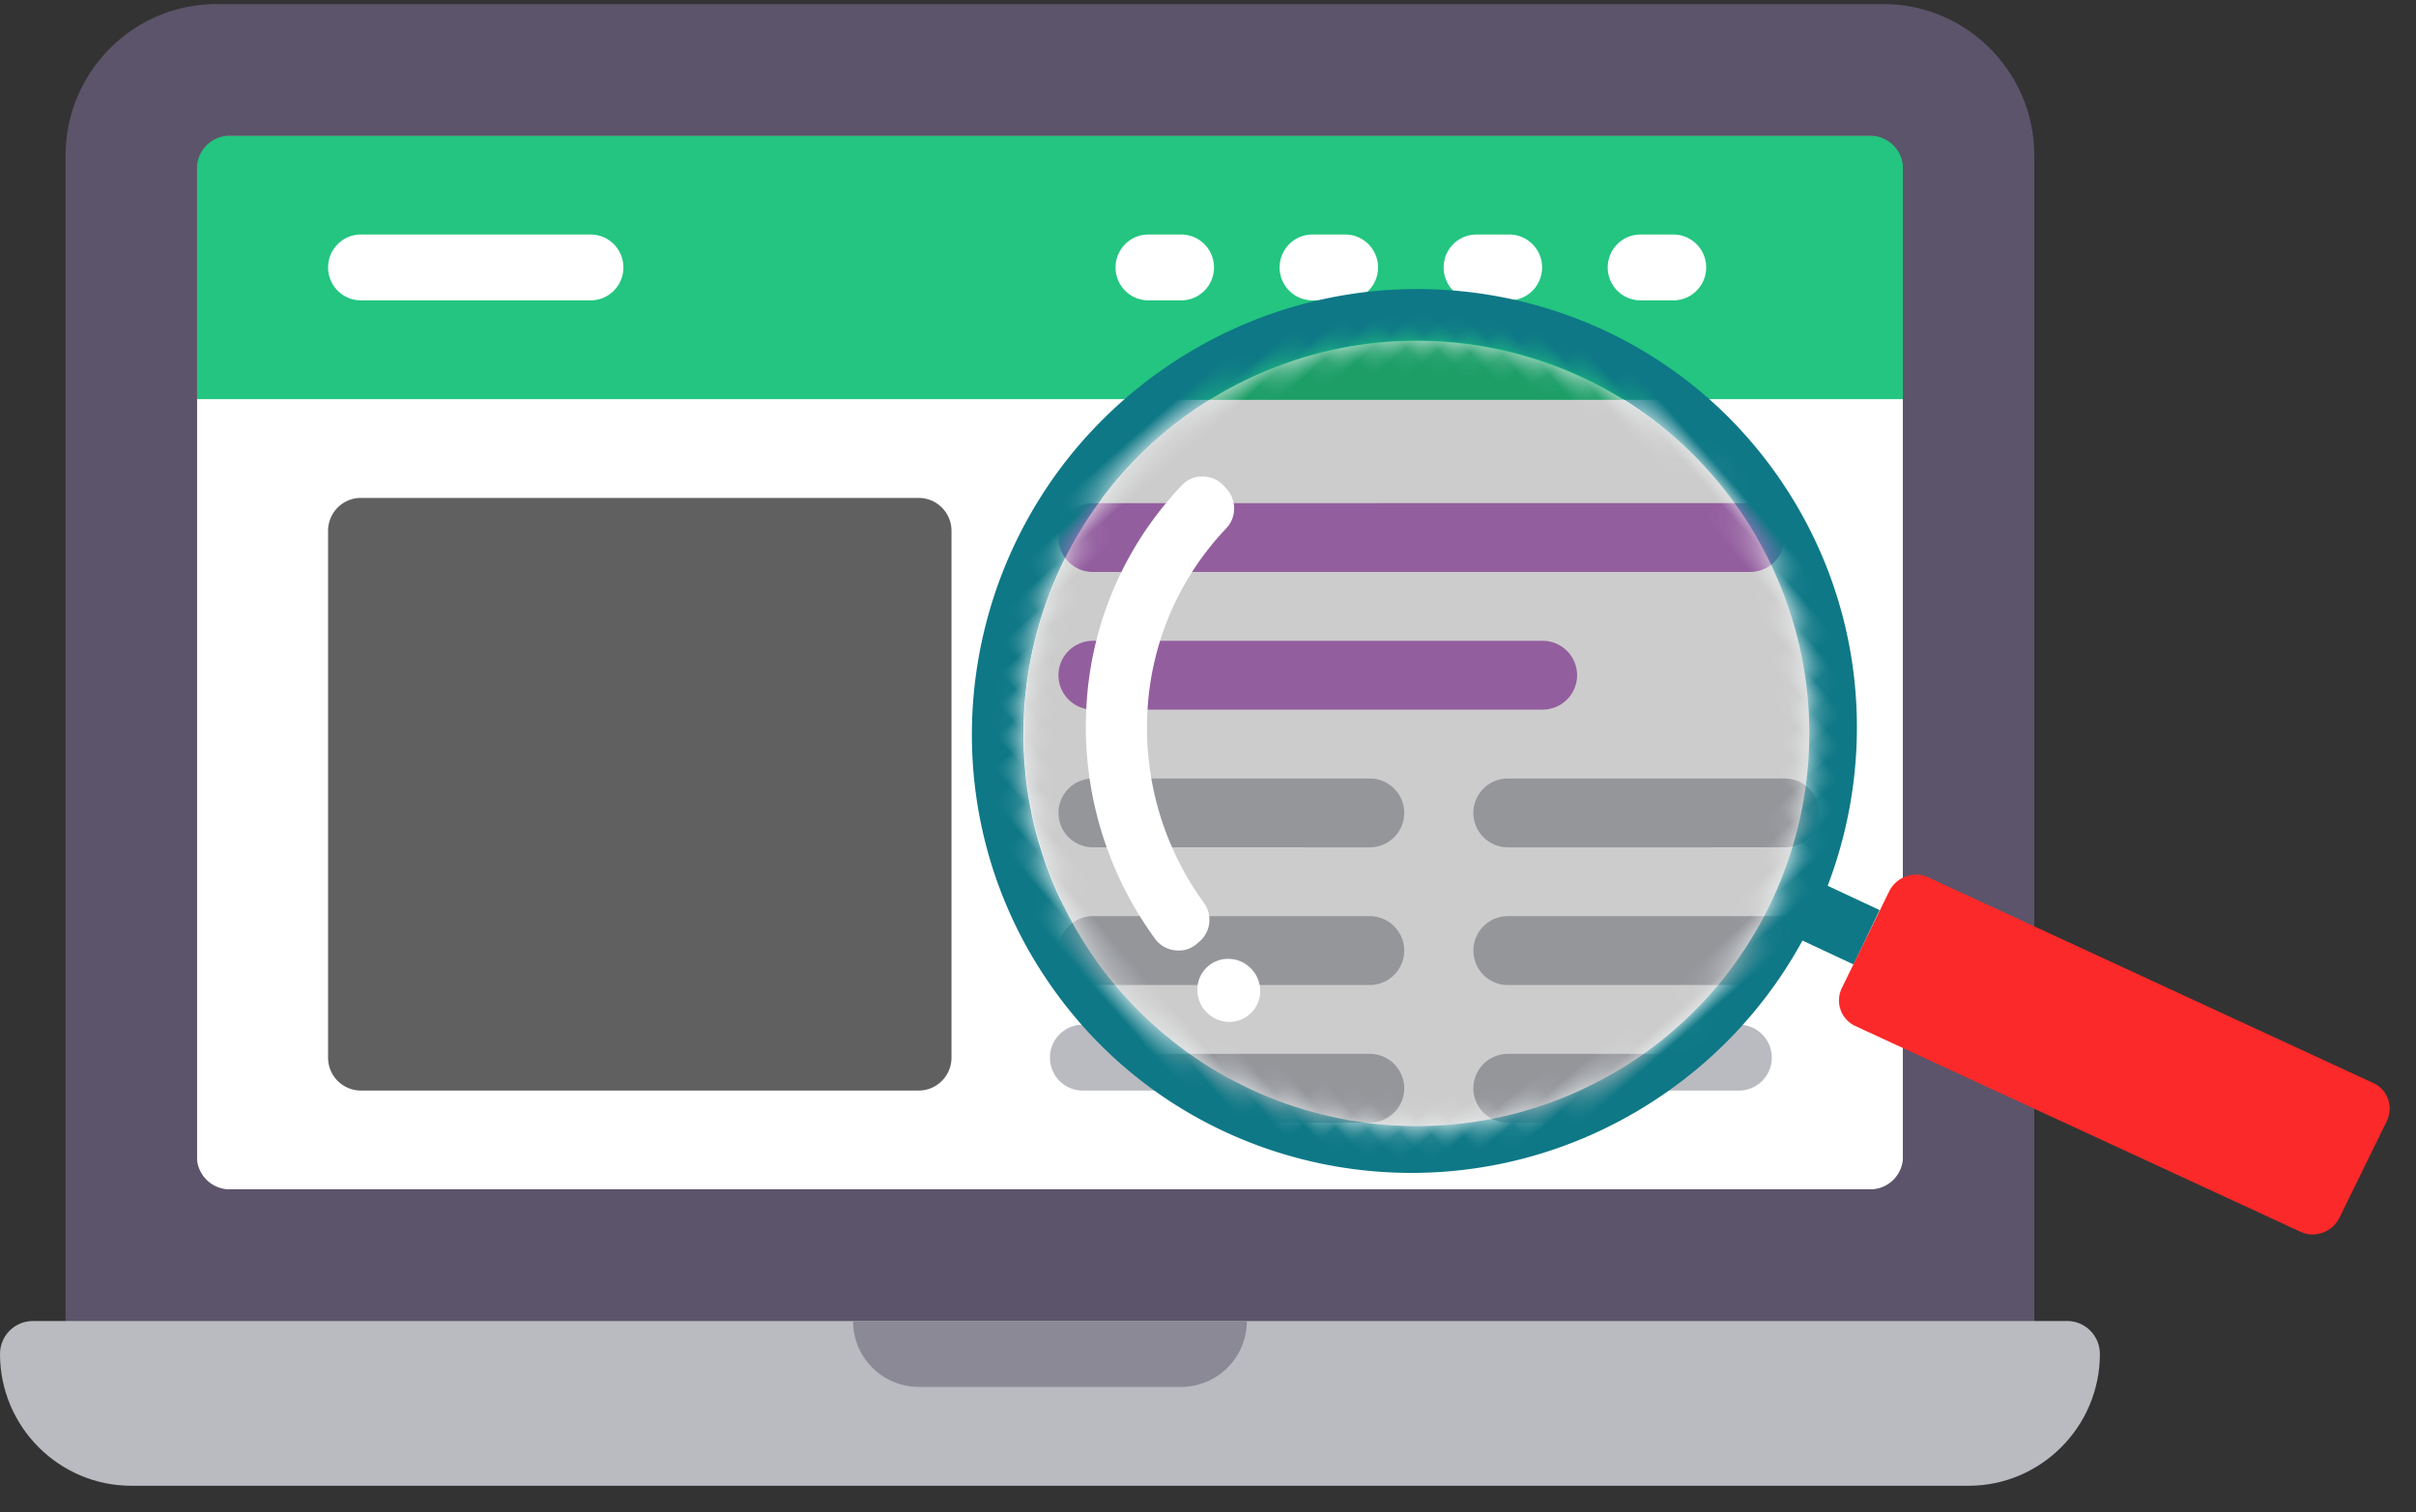
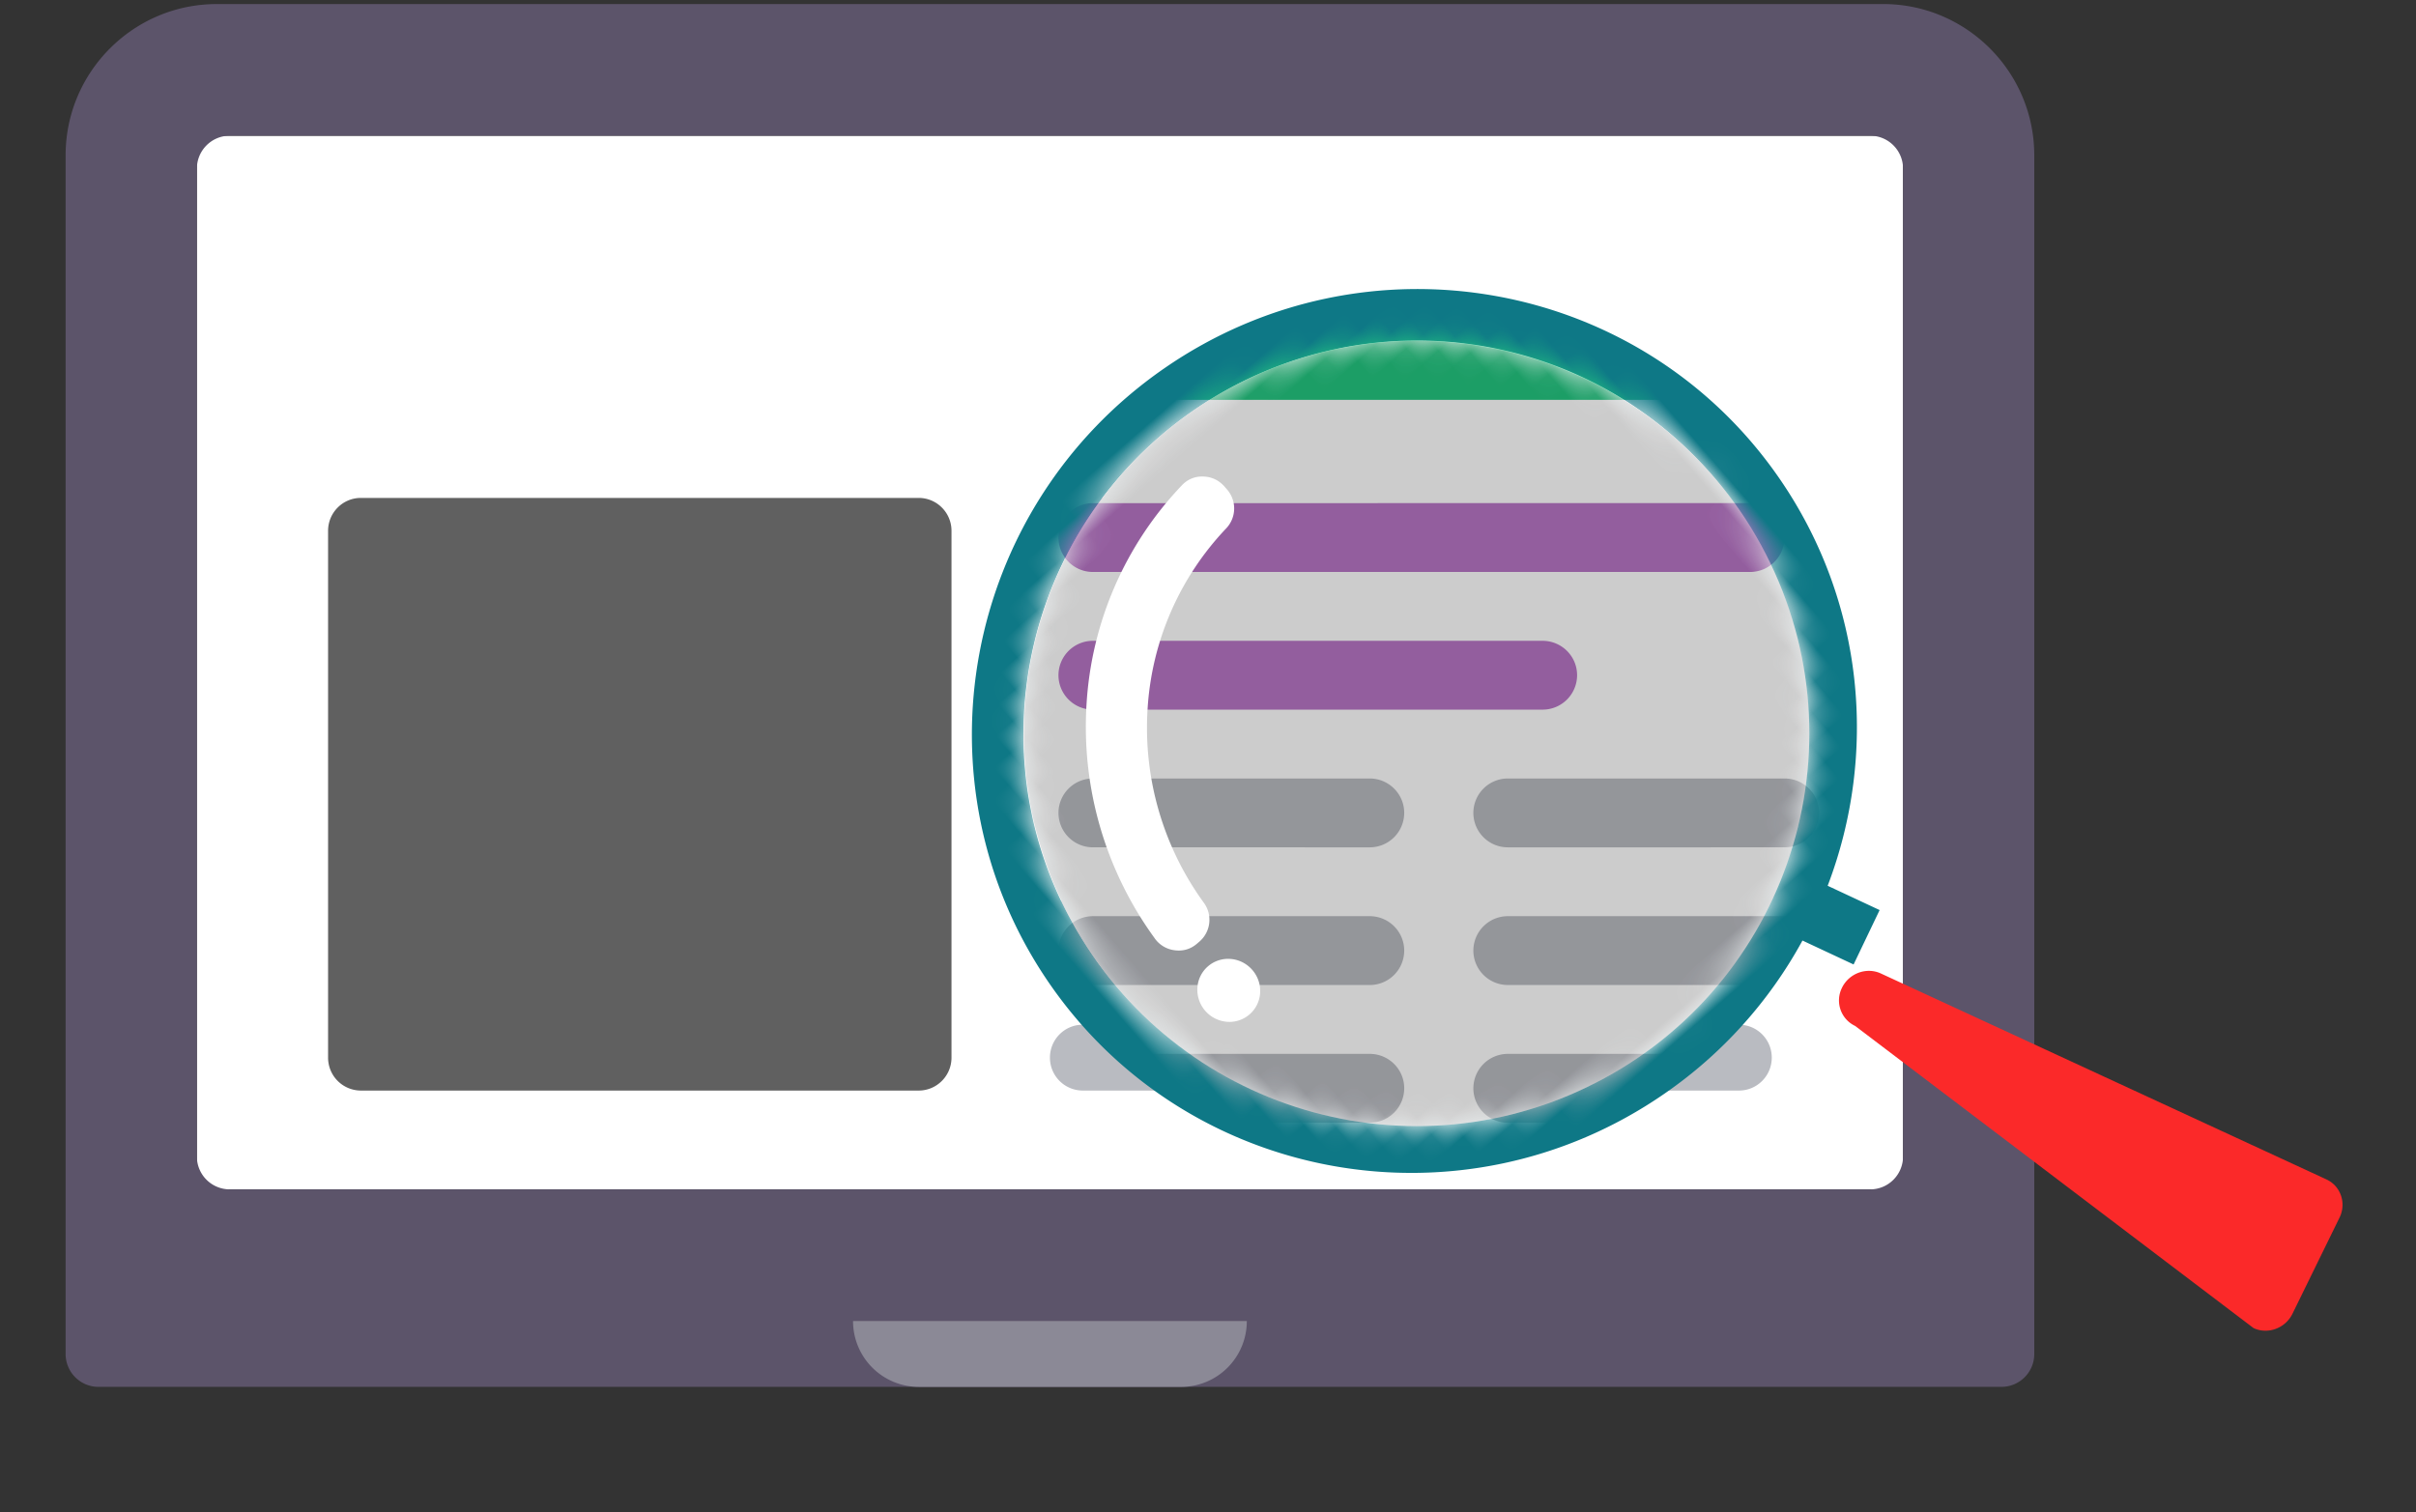
<svg xmlns="http://www.w3.org/2000/svg" xmlns:xlink="http://www.w3.org/1999/xlink" width="107" height="67" viewBox="0 0 107 67">
  <rect x="0" y="0" width="107" height="67" fill="#333333" stroke="none" />
  <defs>
    <path id="a" d="M22.257.891C31.52 3.43 36.971 12.995 34.433 22.257 31.896 31.52 22.33 36.971 13.067 34.433 3.805 31.895-1.647 22.33.891 13.067 3.43 3.805 12.995-1.646 22.257.89z" />
  </defs>
  <g fill="none" fill-rule="evenodd">
    <g fill-rule="nonzero">
      <path fill="#FFF" d="M8.719 6.014h75.563v46.674H8.719z" />
-       <path fill="#23C580" d="M8.719 6.014h75.563v11.669H8.719z" />
      <path fill="#5C546A" d="M83.397.18H9.6C5.91.18 2.906 3.185 2.906 6.882V59.98c0 .806.65 1.458 1.453 1.458h84.282c.803 0 1.453-.652 1.453-1.458V6.883c0-3.697-3.004-6.704-6.697-6.704zM8.72 51.23V7.471c0-.805.65-1.458 1.453-1.458h72.656c.803 0 1.453.653 1.453 1.458V51.23c0 .806-.65 1.459-1.453 1.459H10.172a1.456 1.456 0 0 1-1.453-1.459z" />
-       <path fill="#B9BBC1" d="M91.547 58.522H1.453C.65 58.522 0 59.174 0 59.98c0 3.22 2.61 5.84 5.818 5.84h81.364C90.39 65.82 93 63.2 93 59.98c0-.807-.65-1.46-1.453-1.46z" />
      <path fill="#FFF" d="M26.156 13.306H15.984a1.455 1.455 0 0 1-1.453-1.458c0-.806.65-1.459 1.453-1.459h10.172c.803 0 1.453.653 1.453 1.459s-.65 1.458-1.453 1.458zM52.313 13.306h-1.454a1.455 1.455 0 0 1-1.453-1.458c0-.806.65-1.459 1.453-1.459h1.453c.804 0 1.454.653 1.454 1.459s-.65 1.458-1.453 1.458zM59.578 13.306h-1.453a1.455 1.455 0 0 1-1.453-1.458c0-.806.65-1.459 1.453-1.459h1.453c.803 0 1.453.653 1.453 1.459s-.65 1.458-1.453 1.458zM66.844 13.306H65.39a1.455 1.455 0 0 1-1.454-1.458c0-.806.65-1.459 1.454-1.459h1.453c.803 0 1.453.653 1.453 1.459s-.65 1.458-1.453 1.458zM74.11 13.306h-1.454a1.455 1.455 0 0 1-1.453-1.458c0-.806.65-1.459 1.453-1.459h1.453c.804 0 1.454.653 1.454 1.459s-.65 1.458-1.454 1.458z" />
      <path fill="#606060" d="M40.688 48.312H15.983a1.456 1.456 0 0 1-1.453-1.459V23.516c0-.805.65-1.458 1.453-1.458h24.703c.803 0 1.454.653 1.454 1.458v23.337c0 .806-.651 1.459-1.453 1.459z" />
      <path fill="#B875C6" d="M75.563 24.975h-27.61a1.455 1.455 0 0 1-1.453-1.459c0-.806.65-1.458 1.453-1.458h27.61c.803 0 1.453.652 1.453 1.458 0 .807-.65 1.459-1.454 1.459z" />
      <path fill="#B9BBC1" d="M59.578 36.643H47.953a1.455 1.455 0 0 1-1.453-1.458c0-.806.65-1.459 1.453-1.459h11.625c.803 0 1.453.653 1.453 1.459s-.65 1.458-1.453 1.458zM59.578 42.478H47.953a1.455 1.455 0 0 1-1.453-1.459c0-.806.65-1.458 1.453-1.458h11.625c.803 0 1.453.652 1.453 1.458 0 .806-.65 1.459-1.453 1.459zM59.578 48.312H47.953a1.455 1.455 0 0 1-1.453-1.459c0-.806.65-1.458 1.453-1.458h11.625c.803 0 1.453.652 1.453 1.458 0 .807-.65 1.459-1.453 1.459zM77.016 36.643H65.39a1.455 1.455 0 0 1-1.454-1.458c0-.806.65-1.459 1.454-1.459h11.625c.803 0 1.453.653 1.453 1.459s-.65 1.458-1.453 1.458zM77.016 42.478H65.39a1.455 1.455 0 0 1-1.454-1.459c0-.806.65-1.458 1.454-1.458h11.625c.803 0 1.453.652 1.453 1.458 0 .806-.65 1.459-1.453 1.459zM77.016 48.312H65.39a1.455 1.455 0 0 1-1.454-1.459c0-.806.65-1.458 1.454-1.458h11.625c.803 0 1.453.652 1.453 1.458 0 .807-.65 1.459-1.453 1.459z" />
-       <path fill="#B875C6" d="M66.844 30.81h-18.89a1.455 1.455 0 0 1-1.454-1.46c0-.806.65-1.458 1.453-1.458h18.89c.804 0 1.454.652 1.454 1.459 0 .806-.65 1.458-1.453 1.458z" />
      <path fill="#8B8996" d="M40.688 61.44h11.624a2.912 2.912 0 0 0 2.907-2.918H37.78a2.912 2.912 0 0 0 2.907 2.917z" />
    </g>
    <path fill="#0E7886" fill-rule="nonzero" d="M51.56 16.32c8.927-6.18 21.125-3.999 27.244 4.872 3.781 5.48 4.357 12.23 2.14 18.048l2.301 1.076-1.153 2.41-2.264-1.06a19.711 19.711 0 0 1-6.105 6.779c-8.926 6.18-21.125 3.998-27.244-4.872-6.12-8.871-3.845-21.073 5.082-27.254zm1.292 1.871c-7.887 5.46-9.897 16.24-4.49 24.078 5.406 7.837 16.183 9.764 24.07 4.304 7.886-5.46 9.896-16.24 4.49-24.077-5.407-7.838-16.184-9.765-24.07-4.305z" />
-     <path fill="#FB2929" fill-rule="nonzero" d="M81.578 43.757l2.087-4.264c.313-.64 1.087-.925 1.719-.633l19.736 9.124c.632.292.894 1.053.581 1.691l-2.087 4.264c-.313.64-1.087.925-1.719.633L82.16 45.449a1.249 1.249 0 0 1-.581-1.692z" />
+     <path fill="#FB2929" fill-rule="nonzero" d="M81.578 43.757c.313-.64 1.087-.925 1.719-.633l19.736 9.124c.632.292.894 1.053.581 1.691l-2.087 4.264c-.313.64-1.087.925-1.719.633L82.16 45.449a1.249 1.249 0 0 1-.581-1.692z" />
    <g transform="rotate(-41 60.035 -35.203)">
      <mask id="b" fill="#fff">
        <use xlink:href="#a" />
      </mask>
      <use fill="#ECF0F1" fill-rule="nonzero" xlink:href="#a" />
      <g fill-rule="nonzero" mask="url(#b)">
        <path fill="#FFF" d="M-6.655-39.224l60.094 52.239L21.426 49.84-38.668-2.397z" />
        <path fill="#23C580" d="M-6.655-39.224l60.094 52.239-8.004 9.206-60.093-52.238z" />
        <path fill="#5C546A" d="M56.737 7.8l-58.69-51.018c-2.936-2.552-7.386-2.255-9.921.66L-48.293-.661c-.553.636-.483 1.6.155 2.155L18.89 59.76c.639.555 1.603.49 2.156-.147l36.419-41.895c2.535-2.916 2.208-7.365-.728-9.918zM-37.668-3.55l30.012-34.525A1.528 1.528 0 0 1-5.5-38.22l57.783 50.23c.638.555.707 1.52.155 2.155L22.426 48.69a1.528 1.528 0 0 1-2.156.146l-57.783-50.23a1.528 1.528 0 0 1-.155-2.155z" />
        <path fill="#B9BBC1" d="M23.202 59.467l-71.65-62.285a1.527 1.527 0 0 0-2.156.147c-2.21 2.54-1.93 6.412.621 8.63l64.708 56.249c2.551 2.218 6.423 1.955 8.632-.586.553-.636.484-1.6-.155-2.155z" />
        <path fill="#FFF" d="M2.21-21.415l-8.09-7.032a1.527 1.527 0 0 1-.155-2.156 1.527 1.527 0 0 1 2.157-.146l8.09 7.032c.638.555.707 1.52.154 2.156a1.527 1.527 0 0 1-2.156.146zM23.012-3.333l-1.156-1.004a1.527 1.527 0 0 1-.155-2.156 1.527 1.527 0 0 1 2.156-.146l1.156 1.005c.639.555.708 1.52.155 2.155a1.527 1.527 0 0 1-2.156.146zM28.79 1.69L27.635.686a1.527 1.527 0 0 1-.156-2.156 1.527 1.527 0 0 1 2.156-.146L30.791-.61c.639.555.708 1.52.155 2.155a1.527 1.527 0 0 1-2.156.146zM34.568 6.713L33.413 5.71a1.527 1.527 0 0 1-.155-2.156 1.527 1.527 0 0 1 2.156-.146l1.155 1.005c.639.555.708 1.519.155 2.155a1.527 1.527 0 0 1-2.156.146zM40.347 11.736l-1.156-1.004a1.527 1.527 0 0 1-.155-2.156 1.527 1.527 0 0 1 2.156-.146l1.155 1.005c.64.555.709 1.519.156 2.155a1.527 1.527 0 0 1-2.156.146z" />
        <path fill="#606060" d="M-10.243 16.25L-29.889-.826a1.528 1.528 0 0 1-.155-2.156l16.006-18.413a1.528 1.528 0 0 1 2.156-.146L7.764-4.464c.639.555.708 1.52.156 2.155L-8.087 16.104a1.528 1.528 0 0 1-2.156.147z" />
        <path fill="#B875C6" d="M33.5 21.948L11.541 2.86a1.527 1.527 0 0 1-.155-2.155 1.527 1.527 0 0 1 2.156-.146L35.5 19.646c.639.555.708 1.52.155 2.155a1.527 1.527 0 0 1-2.156.147z" />
        <path fill="#B9BBC1" d="M12.784 20.104l-9.245-8.037a1.527 1.527 0 0 1-.156-2.155 1.527 1.527 0 0 1 2.156-.147l9.246 8.037c.638.555.708 1.52.155 2.155a1.527 1.527 0 0 1-2.156.147zM8.782 24.707L-.463 16.67a1.527 1.527 0 0 1-.155-2.155 1.527 1.527 0 0 1 2.156-.146l9.245 8.036c.639.556.708 1.52.155 2.156a1.527 1.527 0 0 1-2.156.146zM4.78 29.31l-9.245-8.036a1.527 1.527 0 0 1-.155-2.156 1.527 1.527 0 0 1 2.156-.146l9.245 8.037c.64.555.709 1.519.156 2.155a1.527 1.527 0 0 1-2.156.146zM26.652 32.159l-9.246-8.037a1.527 1.527 0 0 1-.155-2.155 1.527 1.527 0 0 1 2.156-.147l9.245 8.037c.64.555.709 1.52.156 2.156a1.527 1.527 0 0 1-2.156.146zM22.65 36.762l-9.245-8.037a1.527 1.527 0 0 1-.155-2.155 1.527 1.527 0 0 1 2.156-.146l9.245 8.036c.639.556.708 1.52.155 2.156a1.527 1.527 0 0 1-2.156.146zM18.648 41.365L9.403 33.33a1.527 1.527 0 0 1-.155-2.156 1.527 1.527 0 0 1 2.156-.146l9.245 8.037c.639.555.708 1.519.155 2.155a1.527 1.527 0 0 1-2.156.146z" />
        <path fill="#B875C6" d="M22.564 20.523L7.54 7.463a1.527 1.527 0 0 1-.155-2.155 1.527 1.527 0 0 1 2.156-.146l15.023 13.06c.64.555.709 1.519.156 2.155a1.527 1.527 0 0 1-2.156.146z" />
        <path fill="#8B8996" d="M-19.246 26.608l9.245 8.037a3.056 3.056 0 0 0 4.312-.293l-13.868-12.055a3.056 3.056 0 0 0 .31 4.311z" />
      </g>
      <path fill="#000" fill-opacity=".2" fill-rule="nonzero" d="M22.257.891C31.52 3.43 36.971 12.995 34.433 22.257 31.896 31.52 22.33 36.971 13.067 34.433 3.805 31.895-1.647 22.33.891 13.067 3.43 3.805 12.995-1.646 22.257.89z" mask="url(#b)" />
    </g>
    <path fill="#FFF" fill-rule="nonzero" d="M51.14 41.567a15.931 15.931 0 0 1-3.02-10.361 15.376 15.376 0 0 1 4.226-9.71c.255-.267.577-.398.95-.386.371.013.69.164.937.447l.1.115a1.28 1.28 0 0 1-.022 1.73 12.724 12.724 0 0 0-3.488 8.025 13.185 13.185 0 0 0 2.49 8.561 1.275 1.275 0 0 1-.184 1.717l-.114.098c-.279.242-.612.342-.982.295a1.267 1.267 0 0 1-.894-.531zm3.367.915c.767.063 1.35.736 1.302 1.505a1.363 1.363 0 0 1-1.477 1.278 1.427 1.427 0 0 1-1.302-1.506c.048-.768.709-1.34 1.477-1.277z" />
  </g>
</svg>